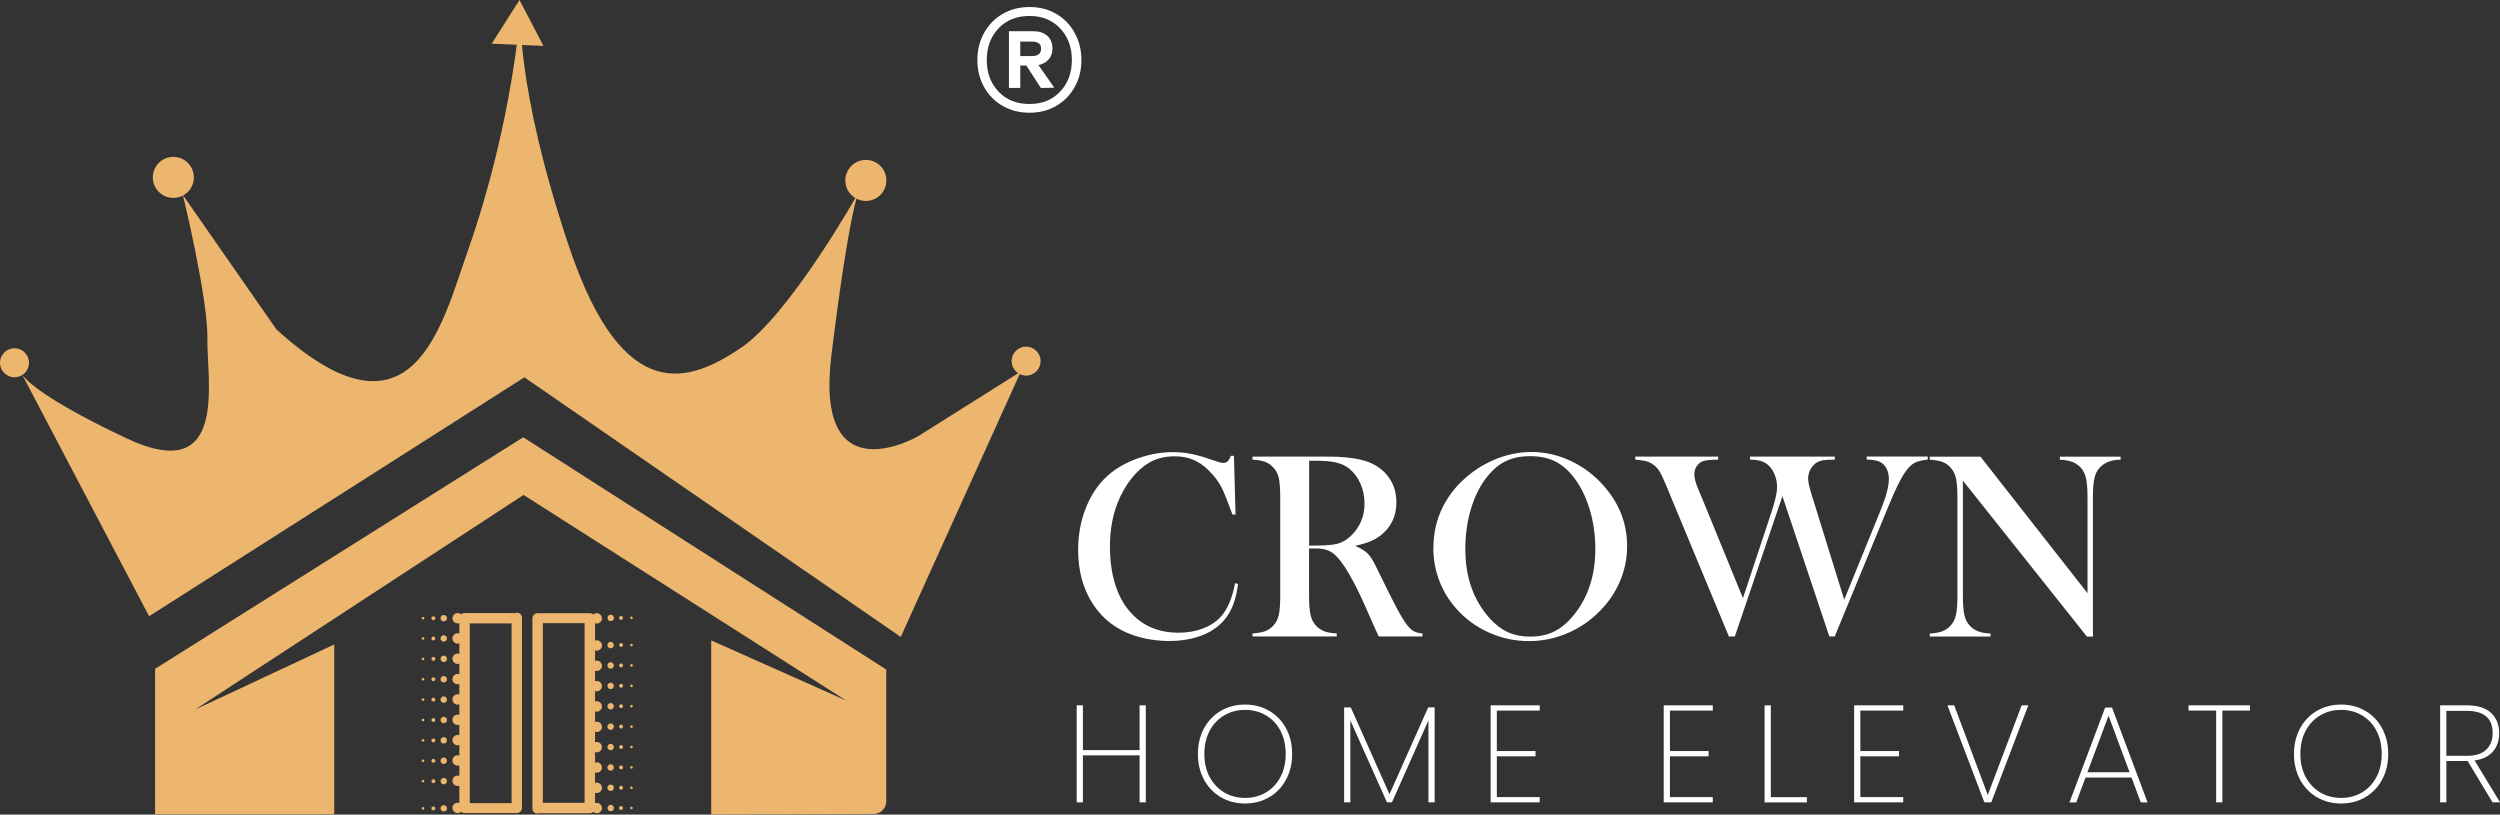
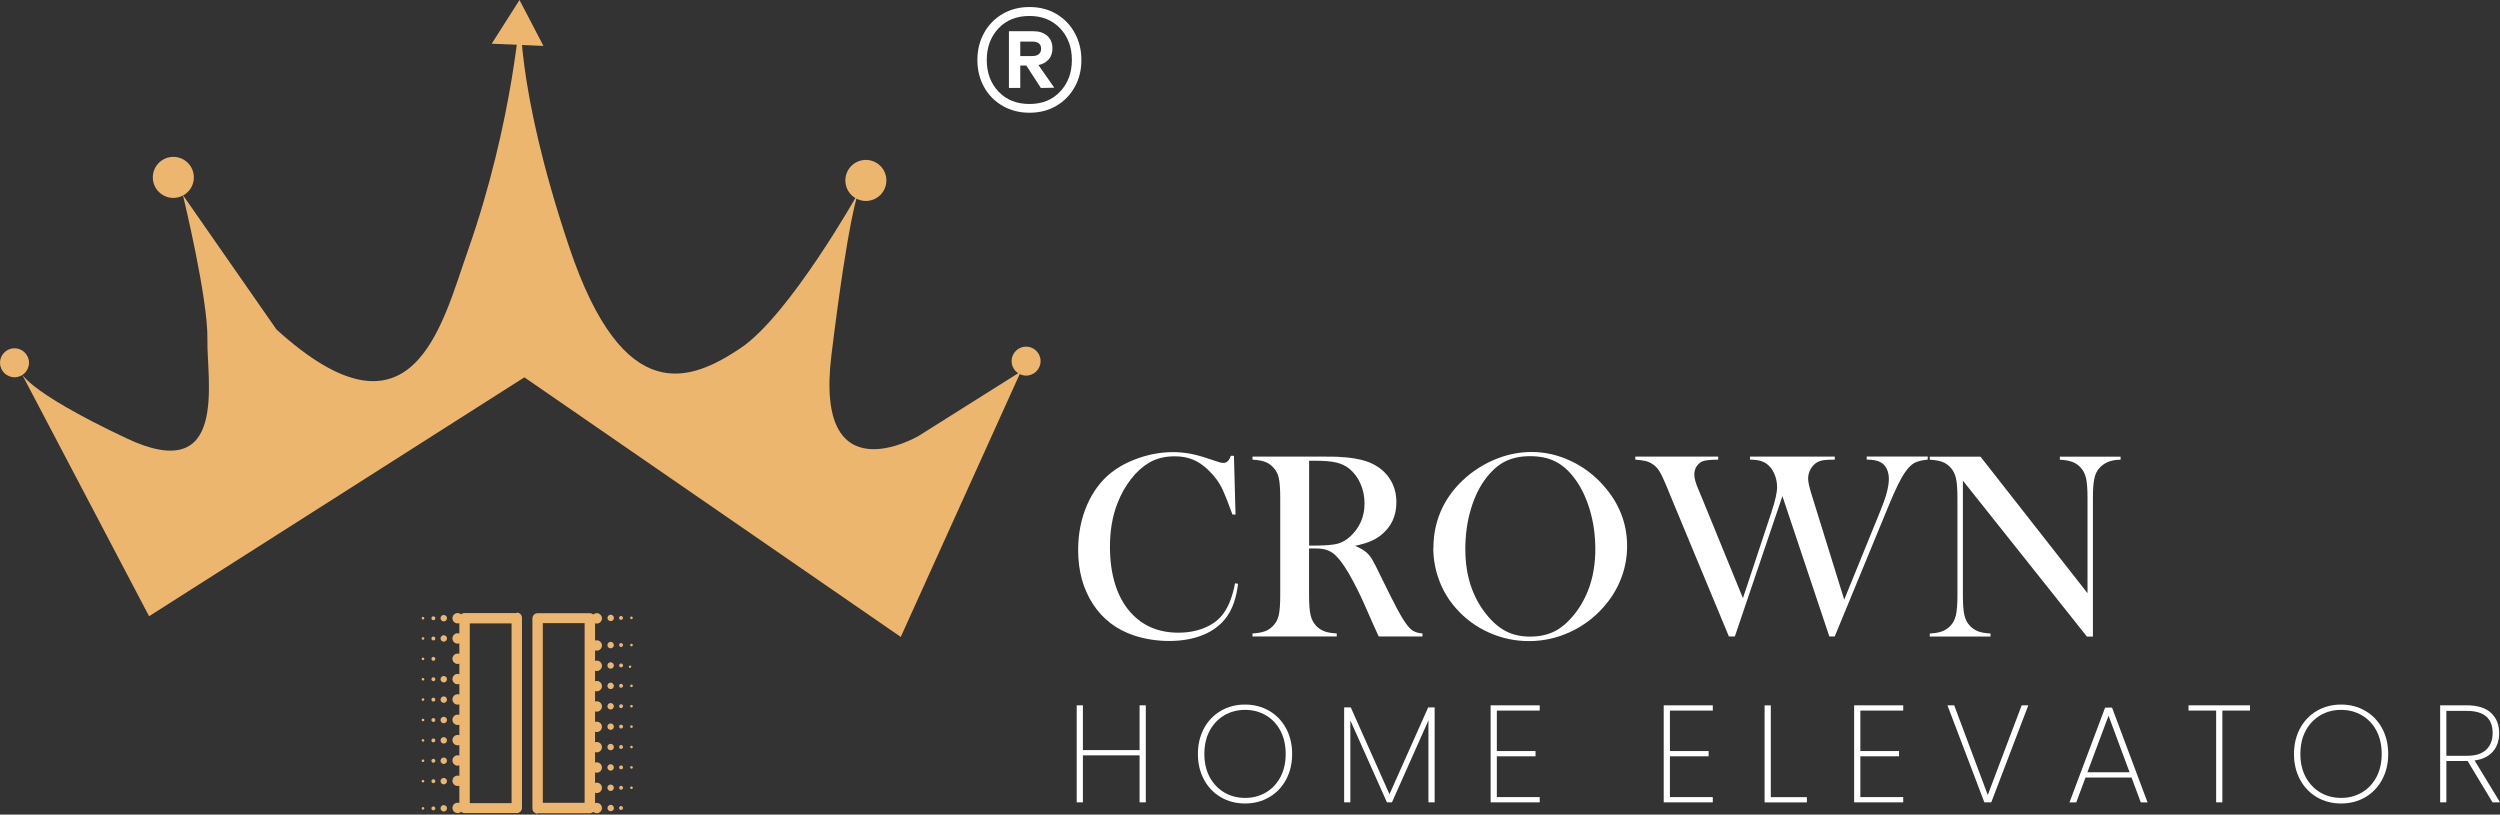
<svg xmlns="http://www.w3.org/2000/svg" id="Layer_2" viewBox="0 0 394.75 128.63">
  <rect x="0" y="0" width="394.75" height="128.63" fill="#333333" stroke="none" />
  <defs>
    <style>
      .cls-1 {
        fill: #ecb66f;
      }

      .cls-2 {
        fill: #fff;
      }
    </style>
  </defs>
  <g id="Layer_1-2" data-name="Layer_1">
    <g>
      <g>
        <path class="cls-2" d="M194.84,71.95l.25,9.3h-.48c-.15-.4-.27-.71-.35-.92-.49-1.33-.88-2.32-1.19-2.98-.54-1.17-1.33-2.23-2.35-3.2-.78-.74-1.58-1.27-2.41-1.6s-1.77-.5-2.81-.5c-1.57,0-2.93.34-4.08,1.02-1.01.6-1.96,1.45-2.83,2.57-.87,1.12-1.59,2.39-2.14,3.82-.79,2.01-1.19,4.3-1.19,6.87,0,2.18.27,4.14.81,5.89s1.33,3.21,2.37,4.39c1.91,2.19,4.45,3.29,7.62,3.29,1.58,0,3-.27,4.27-.82,1.26-.55,2.24-1.32,2.93-2.32.8-1.15,1.39-2.71,1.75-4.66l.48.08c-.26,2.19-.86,3.93-1.79,5.22-.89,1.23-2.11,2.18-3.67,2.83-1.56.65-3.37.98-5.42.98-1.91,0-3.75-.29-5.49-.85-2.79-.92-4.97-2.57-6.53-4.96-1.57-2.39-2.35-5.25-2.35-8.56,0-2.54.46-4.88,1.37-7.02.92-2.14,2.19-3.87,3.83-5.17,1.26-1,2.77-1.79,4.53-2.38s3.51-.88,5.28-.88,3.45.32,5.33.96l1.71.56c.33.12.62.19.87.19.35,0,.63-.15.85-.44.1-.14.22-.37.35-.69h.5Z" />
        <path class="cls-2" d="M206.7,86.6v7.37c0,1.42.08,2.47.24,3.15s.45,1.25.88,1.7c.37.39.81.68,1.3.86.49.19,1.14.3,1.95.34v.48h-13.3v-.48c.8-.04,1.45-.16,1.95-.34s.93-.47,1.3-.86c.44-.44.74-1.01.9-1.69.15-.68.23-1.73.23-3.16v-15.34c0-1.43-.08-2.48-.23-3.16-.15-.68-.45-1.24-.9-1.69-.37-.4-.81-.69-1.31-.87-.5-.18-1.14-.29-1.94-.33v-.48h10.03c1.68,0,2.78,0,3.31.02,2.15.1,3.84.39,5.06.87,1.37.56,2.44,1.38,3.19,2.49.76,1.1,1.13,2.38,1.13,3.84,0,2.17-.82,3.9-2.46,5.2-.5.39-1.05.71-1.65.96s-1.41.49-2.42.71c.83.35,1.45.71,1.85,1.08.32.29.61.66.87,1.09.26.44.66,1.21,1.19,2.32,1.23,2.54,2.17,4.39,2.8,5.57.63,1.17,1.16,2.02,1.59,2.55.35.43.68.73,1.01.89.33.17.77.28,1.34.33v.48h-6.91c-.35-.76-.57-1.25-.67-1.46l-1.46-3.31c-.87-1.98-1.76-3.74-2.64-5.26-.89-1.51-1.7-2.55-2.43-3.1-.37-.28-.78-.47-1.21-.59-.43-.12-.96-.18-1.58-.18h-1.02ZM206.7,86.15h.79c1.72,0,2.95-.1,3.69-.29s1.44-.6,2.09-1.21c1.46-1.39,2.19-3.11,2.19-5.16,0-1.1-.21-2.13-.63-3.09-.42-.96-1.01-1.76-1.76-2.38-.58-.47-1.28-.8-2.08-.99s-1.95-.28-3.43-.28h-.85v13.4Z" />
        <path class="cls-2" d="M226.34,86.49c0-2.33.5-4.5,1.5-6.49s2.46-3.73,4.37-5.22c1.43-1.1,2.97-1.94,4.62-2.53,1.65-.59,3.32-.88,4.99-.88,2.14,0,4.2.47,6.2,1.41,2,.94,3.75,2.26,5.24,3.97,2.44,2.78,3.66,5.93,3.66,9.48,0,1.78-.32,3.49-.96,5.14s-1.57,3.16-2.79,4.52c-1.5,1.69-3.27,3-5.32,3.94-2.05.93-4.19,1.4-6.42,1.4s-4.31-.45-6.33-1.35-3.75-2.18-5.2-3.83c-1.15-1.29-2.04-2.76-2.65-4.4-.62-1.65-.93-3.36-.93-5.13ZM231.38,86.8c0,4.03,1.1,7.42,3.29,10.18.99,1.24,2.03,2.13,3.13,2.7s2.38.84,3.82.84,2.74-.28,3.84-.83c1.1-.55,2.15-1.46,3.15-2.71,2.19-2.78,3.29-6.2,3.29-10.27,0-2.23-.3-4.35-.91-6.34s-1.45-3.68-2.55-5.07c-.89-1.14-1.88-1.97-2.97-2.49-1.09-.52-2.38-.78-3.86-.78s-2.74.26-3.82.77c-1.08.51-2.07,1.35-2.99,2.5-1.1,1.38-1.94,3.06-2.54,5.06s-.89,4.14-.89,6.44Z" />
        <path class="cls-2" d="M258.21,72.1h13.09v.48c-1.22,0-2.05.09-2.5.27-.37.17-.68.44-.92.81-.24.38-.35.8-.35,1.27,0,.58.22,1.39.67,2.41l.54,1.29,6.47,15.82,4.52-13.63c.58-1.75.87-3.05.87-3.91,0-.64-.11-1.26-.34-1.86s-.53-1.09-.91-1.47c-.36-.36-.77-.62-1.24-.77-.46-.15-1.06-.23-1.78-.23v-.48h13.38v.48c-.82,0-1.41.03-1.78.08-.37.06-.71.17-1.03.35-.42.25-.75.61-1.01,1.07-.26.46-.39.97-.39,1.51,0,.5.19,1.37.58,2.6l5.12,16.5,5.72-14.05c.89-2.15,1.33-3.81,1.33-4.99s-.41-2.11-1.23-2.62c-.5-.3-1.26-.46-2.27-.46v-.48h9.64v.48c-.93.1-1.63.27-2.11.53-.48.26-.95.73-1.43,1.41-.69.97-1.56,2.73-2.6,5.26l-8.55,20.73h-.85l-7.41-22.16-7.51,22.16h-.94l-9.3-22.39-.62-1.52c-.43-1.03-.79-1.77-1.08-2.23-.29-.46-.65-.82-1.06-1.08-.33-.22-.69-.38-1.08-.48-.39-.1-.94-.17-1.64-.23v-.48Z" />
        <path class="cls-2" d="M309.94,75.87v18.11c0,1.43.08,2.48.24,3.16.16.68.45,1.24.88,1.69.39.4.83.69,1.32.87.49.18,1.13.29,1.92.33v.48h-9.59v-.48c.79-.04,1.43-.15,1.93-.33.49-.18.93-.47,1.32-.87.43-.44.72-1.01.88-1.7s.24-1.74.24-3.15v-15.36c0-1.4-.08-2.45-.24-3.13s-.45-1.25-.88-1.7c-.37-.4-.81-.69-1.3-.87-.49-.18-1.14-.29-1.95-.33v-.48h8.01l16.9,21.56v-15.03c0-1.43-.08-2.48-.24-3.16s-.45-1.24-.88-1.69c-.39-.4-.83-.69-1.32-.87-.49-.18-1.13-.29-1.93-.33v-.48h9.59v.48c-1.39,0-2.47.4-3.25,1.21-.43.44-.73,1.01-.88,1.7-.16.69-.24,1.73-.24,3.13v21.89h-.94l-19.6-24.64Z" />
      </g>
      <g>
        <path class="cls-2" d="M180.92,111.37v15.32h-.98v-7.42h-8.95v7.42h-.98v-15.32h.98v7.07h8.95v-7.07h.98Z" />
        <path class="cls-2" d="M192.77,125.88c-1.13-.66-2.02-1.59-2.66-2.78-.64-1.19-.96-2.54-.96-4.04s.32-2.86.96-4.05,1.53-2.11,2.66-2.77,2.41-.99,3.82-.99,2.68.33,3.82.99c1.14.66,2.02,1.59,2.66,2.77s.96,2.54.96,4.05-.32,2.84-.96,4.04c-.64,1.19-1.53,2.12-2.66,2.78-1.13.66-2.41.99-3.82.99s-2.68-.33-3.82-.99ZM199.87,125.14c.97-.57,1.74-1.38,2.3-2.42.56-1.05.84-2.27.84-3.67s-.28-2.64-.84-3.69c-.56-1.05-1.33-1.86-2.3-2.42-.98-.57-2.07-.85-3.27-.85s-2.3.28-3.27.85-1.75,1.38-2.31,2.42c-.57,1.05-.85,2.28-.85,3.69s.28,2.62.85,3.67c.57,1.05,1.34,1.85,2.31,2.42s2.07.85,3.27.85,2.3-.28,3.27-.85Z" />
        <path class="cls-2" d="M226.53,111.7v14.99h-.98v-12.94l-5.76,12.94h-.79l-5.78-12.94v12.94h-.98v-14.99h1.05l6.11,13.71,6.11-13.71h1.03Z" />
        <path class="cls-2" d="M236.35,112.2v6.39h6.11v.83h-6.11v6.44h6.77v.83h-7.75v-15.32h7.75v.83h-6.77Z" />
      </g>
      <g>
        <path class="cls-2" d="M263.68,112.2v6.39h6.11v.83h-6.11v6.44h6.77v.83h-7.75v-15.32h7.75v.83h-6.77Z" />
        <path class="cls-2" d="M279.61,125.87h5.7v.83h-6.68v-15.32h.98v14.49Z" />
        <path class="cls-2" d="M293.75,112.2v6.39h6.11v.83h-6.11v6.44h6.77v.83h-7.75v-15.32h7.75v.83h-6.77Z" />
        <path class="cls-2" d="M320.27,111.37l-5.85,15.32h-1.09l-5.83-15.32h1.07l5.3,14.16,5.35-14.16h1.05Z" />
        <path class="cls-2" d="M336.57,122.77h-7.27l-1.46,3.93h-1.07l5.63-14.97h1.09l5.61,14.97h-1.07l-1.46-3.93ZM336.26,121.94l-3.32-8.93-3.34,8.93h6.66Z" />
        <path class="cls-2" d="M355.27,111.37v.83h-4.36v14.49h-.98v-14.49h-4.36v-.83h9.71Z" />
        <path class="cls-2" d="M365.84,125.88c-1.13-.66-2.02-1.59-2.66-2.78-.64-1.19-.96-2.54-.96-4.04s.32-2.86.96-4.05,1.53-2.11,2.66-2.77,2.41-.99,3.82-.99,2.68.33,3.82.99c1.14.66,2.02,1.59,2.66,2.77s.96,2.54.96,4.05-.32,2.84-.96,4.04c-.64,1.19-1.53,2.12-2.66,2.78-1.13.66-2.41.99-3.82.99s-2.68-.33-3.82-.99ZM372.93,125.14c.97-.57,1.74-1.38,2.3-2.42.56-1.05.84-2.27.84-3.67s-.28-2.64-.84-3.69c-.56-1.05-1.33-1.86-2.3-2.42-.98-.57-2.07-.85-3.27-.85s-2.3.28-3.27.85-1.75,1.38-2.31,2.42c-.57,1.05-.85,2.28-.85,3.69s.28,2.62.85,3.67c.57,1.05,1.34,1.85,2.31,2.42s2.07.85,3.27.85,2.3-.28,3.27-.85Z" />
        <path class="cls-2" d="M393.57,126.69l-3.93-6.53h-3.36v6.53h-.98v-15.32h4.21c1.7,0,2.98.4,3.83,1.2.85.8,1.28,1.86,1.28,3.19,0,1.18-.33,2.15-.99,2.91s-1.63,1.23-2.89,1.41l4.02,6.61h-1.18ZM386.29,119.34h3.27c1.35,0,2.36-.33,3.03-.98.67-.65,1-1.52,1-2.6,0-2.34-1.36-3.51-4.08-3.51h-3.23v7.09Z" />
      </g>
-       <path class="cls-1" d="M82.61,69.05l-58.12,36.56v22.96h26.43l1.86-.02v-26.79l-21.94,10.26,51.83-33.87,50.93,32.46-21.3-9.49v27.49s25.64-.09,25.64-.09c1.1.02,2-.87,2-1.97v-20.83l-57.35-36.69Z" />
      <path class="cls-1" d="M3.25,58.68l20.29,38.62,59.26-37.72,59.43,40.99,18.96-41.9-16.15,10.17s-16.52,9.71-13.76-12.75c2.76-22.46,4.23-25.59,4.23-25.59,0,0-10.86,19.33-18.59,24.48-7.73,5.15-18.41,9.76-27.06-16.02-8.65-25.77-7.64-37.74-7.64-37.74,0,0-1.12,17.88-8.38,38.47-4.1,11.64-8.65,31.89-30.19,12.33l-14.77-21.22s4,16.43,3.87,22.78c-.14,6.35,3.45,23.33-12.84,15.6C3.62,61.48,3.25,58.68,3.25,58.68" />
      <path class="cls-1" d="M139.96,28.49c0,1.79-1.45,3.24-3.24,3.24s-3.24-1.45-3.24-3.24,1.45-3.24,3.24-3.24,3.24,1.45,3.24,3.24" />
      <path class="cls-1" d="M30.61,28.01c0,1.79-1.45,3.24-3.24,3.24s-3.24-1.45-3.24-3.24,1.45-3.24,3.24-3.24,3.24,1.45,3.24,3.24" />
      <path class="cls-1" d="M164.31,57.02c0,1.27-1.03,2.29-2.29,2.29s-2.29-1.03-2.29-2.29,1.03-2.29,2.29-2.29,2.29,1.03,2.29,2.29" />
      <path class="cls-1" d="M4.58,57.28c0,1.27-1.03,2.29-2.29,2.29s-2.29-1.03-2.29-2.29,1.03-2.29,2.29-2.29,2.29,1.03,2.29,2.29" />
      <path class="cls-1" d="M81.6,96.8h-8.24c-.21,0-.4.08-.55.21-.15-.13-.35-.21-.55-.21-.22,0-.43.09-.58.24-.15.15-.24.37-.24.58s.09.43.24.58c.15.15.36.24.58.24.09,0,.18-.02.27-.05v1.65c-.09-.03-.18-.05-.27-.05-.46,0-.82.37-.82.82s.37.82.82.82c.1,0,.19-.02.27-.05v1.67c-.09-.03-.18-.05-.27-.05-.46,0-.82.37-.82.82s.37.82.82.82c.1,0,.19-.02.27-.05v1.67c-.09-.03-.18-.05-.27-.05-.46,0-.82.37-.82.82s.37.82.82.82c.1,0,.19-.02.27-.05v1.67c-.09-.03-.18-.05-.27-.05-.46,0-.82.37-.82.82s.37.82.82.82c.1,0,.19-.02.27-.05v1.68c-.09-.03-.18-.05-.27-.05-.46,0-.82.37-.82.82s.37.82.82.82c.1,0,.19-.02.27-.05v1.67c-.09-.03-.18-.05-.27-.05-.46,0-.82.37-.82.82s.37.82.82.82c.1,0,.19-.02.27-.05v1.67c-.09-.03-.18-.05-.27-.05-.46,0-.82.37-.82.82s.37.82.82.82c.1,0,.19-.02.27-.05v1.67c-.09-.03-.18-.05-.27-.05-.46,0-.82.37-.82.82s.37.82.82.82c.1,0,.19-.02.27-.05v2.74c-.09-.03-.18-.05-.27-.05-.22,0-.43.09-.58.24-.15.15-.24.37-.24.58s.09.43.24.58c.15.15.36.24.58.24.2,0,.4-.08.55-.21.15.13.34.21.55.21h8.24c.45,0,.82-.37.82-.82v-30.02c0-.46-.37-.82-.82-.82M80.78,126.81h-6.6v-28.37h6.6v28.37Z" />
      <path class="cls-1" d="M66.64,127.49s-.06.09-.06.15.02.11.06.15c.04.04.09.06.15.06.05,0,.11-.02.14-.06.04-.04.06-.09.06-.15s-.02-.11-.06-.15c-.08-.08-.22-.08-.29,0" />
      <path class="cls-1" d="M66.79,107.05c-.12,0-.21.09-.21.21s.09.2.21.2.21-.09.21-.2-.09-.21-.21-.21" />
      <path class="cls-1" d="M66.79,100.61c-.12,0-.21.09-.21.2s.09.21.21.21.21-.09.21-.21-.09-.2-.21-.2" />
      <path class="cls-1" d="M66.79,110.26c-.12,0-.21.09-.21.21s.09.2.21.2.21-.09.21-.2-.09-.21-.21-.21" />
      <path class="cls-1" d="M66.79,103.83c-.12,0-.21.09-.21.21s.09.2.21.2.21-.09.21-.2-.09-.21-.21-.21" />
      <path class="cls-1" d="M66.79,123.14c-.12,0-.21.09-.21.21s.09.2.21.2.21-.09.21-.2-.09-.21-.21-.21" />
      <path class="cls-1" d="M66.79,119.92c-.12,0-.21.09-.21.21s.09.2.21.2.21-.09.21-.2-.09-.21-.21-.21" />
      <path class="cls-1" d="M66.79,113.48c-.12,0-.21.09-.21.21s.09.2.21.2.21-.09.21-.2-.09-.21-.21-.21" />
      <path class="cls-1" d="M66.79,116.7c-.12,0-.21.09-.21.21s.09.2.21.2.21-.09.21-.2-.09-.21-.21-.21" />
      <path class="cls-1" d="M66.64,97.47s-.06.09-.06.15.02.11.06.15c.04.04.09.06.15.06.05,0,.11-.02.14-.06.04-.04.06-.09.06-.15s-.02-.11-.06-.15c-.08-.08-.21-.08-.29,0" />
      <path class="cls-1" d="M68.21,127.42c-.06.06-.09.14-.09.22s.03.16.09.22c.06.06.14.09.22.09s.16-.03.22-.09c.06-.06.09-.14.09-.22s-.03-.16-.09-.22c-.11-.11-.32-.11-.44,0" />
      <path class="cls-1" d="M68.43,116.6c-.17,0-.31.14-.31.31s.14.31.31.31.31-.14.31-.31-.14-.31-.31-.31" />
      <path class="cls-1" d="M68.43,119.82c.17,0,.31.14.31.31s-.14.31-.31.31-.31-.14-.31-.31.14-.31.31-.31" />
      <path class="cls-1" d="M68.43,123.04c-.17,0-.31.14-.31.31s.14.31.31.31.31-.14.31-.31-.14-.31-.31-.31" />
      <path class="cls-1" d="M68.43,113.38c.17,0,.31.14.31.31s-.14.31-.31.31-.31-.14-.31-.31.14-.31.31-.31" />
      <path class="cls-1" d="M68.43,100.51c-.17,0-.31.14-.31.31s.14.31.31.31.31-.14.31-.31-.14-.31-.31-.31" />
      <path class="cls-1" d="M68.43,110.16c.17,0,.31.14.31.31s-.14.31-.31.31-.31-.14-.31-.31.14-.31.31-.31" />
      <path class="cls-1" d="M68.43,103.72c.17,0,.31.14.31.31s-.14.31-.31.31-.31-.14-.31-.31.14-.31.31-.31" />
      <path class="cls-1" d="M68.43,106.94c.17,0,.31.14.31.31s-.14.31-.31.31-.31-.14-.31-.31.14-.31.31-.31" />
      <path class="cls-1" d="M68.21,97.4c-.06.06-.09.14-.09.22s.03.16.09.22c.06.06.14.09.22.09s.16-.03.22-.09c.06-.06.09-.14.09-.22s-.03-.16-.09-.22c-.11-.11-.32-.11-.44,0" />
      <path class="cls-1" d="M69.71,127.27c-.1.1-.15.23-.15.36s.06.27.15.36c.1.1.23.15.36.15s.27-.05.36-.15c.1-.1.15-.23.15-.36s-.05-.27-.15-.36c-.19-.19-.54-.19-.73,0" />
      <path class="cls-1" d="M70.07,116.39c.28,0,.51.23.51.51s-.23.51-.51.51-.51-.23-.51-.51.23-.51.51-.51" />
      <path class="cls-1" d="M70.07,122.83c-.28,0-.51.23-.51.51s.23.51.51.51.51-.23.51-.51-.23-.51-.51-.51" />
      <path class="cls-1" d="M70.07,100.3c-.28,0-.51.23-.51.51s.23.51.51.51.51-.23.51-.51-.23-.51-.51-.51" />
      <path class="cls-1" d="M70.07,106.74c.28,0,.51.23.51.51s-.23.51-.51.51-.51-.23-.51-.51.23-.51.51-.51" />
-       <path class="cls-1" d="M70.07,103.52c.28,0,.51.23.51.51s-.23.51-.51.51-.51-.23-.51-.51.23-.51.51-.51" />
      <path class="cls-1" d="M70.07,119.61c.28,0,.51.23.51.51s-.23.51-.51.51-.51-.23-.51-.51.23-.51.51-.51" />
      <path class="cls-1" d="M70.07,113.18c.28,0,.51.23.51.51s-.23.51-.51.51-.51-.23-.51-.51.23-.51.51-.51" />
      <path class="cls-1" d="M70.07,109.96c.28,0,.51.23.51.51s-.23.51-.51.51-.51-.23-.51-.51.23-.51.51-.51" />
      <path class="cls-1" d="M69.71,97.25c-.1.1-.15.23-.15.36s.06.27.15.36c.1.1.23.15.36.15s.27-.06.36-.15c.1-.1.15-.23.15-.36s-.05-.27-.15-.36c-.19-.19-.54-.19-.73,0" />
      <path class="cls-1" d="M84.89,128.41h8.24c.21,0,.4-.08.55-.21.15.13.35.21.55.21.22,0,.43-.09.58-.24.15-.15.24-.37.24-.58s-.09-.43-.24-.58c-.15-.15-.36-.24-.58-.24-.09,0-.18.02-.27.05v-1.65c.09.03.18.05.27.05.45,0,.82-.37.82-.82s-.37-.82-.82-.82c-.1,0-.19.02-.27.05v-1.67c.09.03.18.05.27.05.45,0,.82-.37.82-.82s-.37-.82-.82-.82c-.1,0-.19.02-.27.05v-1.67c.09.03.18.05.27.05.45,0,.82-.37.82-.82s-.37-.82-.82-.82c-.1,0-.19.02-.27.05v-1.67c.09.03.18.05.27.05.45,0,.82-.37.82-.82s-.37-.82-.82-.82c-.1,0-.19.02-.27.05v-1.68c.09.03.18.05.27.05.45,0,.82-.37.82-.82s-.37-.82-.82-.82c-.1,0-.19.02-.27.05v-1.67c.09.03.18.05.27.05.45,0,.82-.37.82-.82s-.37-.82-.82-.82c-.1,0-.19.02-.27.05v-1.67c.09.03.18.05.27.05.45,0,.82-.37.82-.82s-.37-.82-.82-.82c-.1,0-.19.02-.27.05v-1.67c.09.03.18.05.27.05.45,0,.82-.37.82-.82s-.37-.82-.82-.82c-.1,0-.19.02-.27.05v-2.74c.09.03.18.05.27.05.22,0,.43-.09.58-.24.15-.15.24-.37.24-.58s-.09-.43-.24-.58c-.15-.15-.36-.24-.58-.24-.2,0-.4.08-.55.21-.15-.13-.34-.21-.55-.21h-8.24c-.45,0-.82.37-.82.82v30.02c0,.46.37.82.82.82M85.71,98.39h6.6v28.37h-6.6v-28.37Z" />
      <path class="cls-1" d="M99.85,97.71s.06-.09.06-.15-.02-.11-.06-.15c-.04-.04-.09-.06-.15-.06-.05,0-.11.02-.14.06-.04.04-.06.09-.06.15s.02.11.06.15c.08.08.22.08.29,0" />
      <path class="cls-1" d="M99.71,118.16c.11,0,.21-.09.21-.21s-.09-.2-.21-.2-.21.09-.21.2.09.21.21.21" />
      <path class="cls-1" d="M99.71,124.59c.11,0,.21-.09.21-.2s-.09-.21-.21-.21-.21.09-.21.21.09.2.21.2" />
      <path class="cls-1" d="M99.71,114.94c.11,0,.21-.09.21-.21s-.09-.2-.21-.2-.21.09-.21.2.09.21.21.21" />
      <path class="cls-1" d="M99.71,121.38c.11,0,.21-.09.21-.21s-.09-.2-.21-.2-.21.09-.21.2.09.21.21.21" />
      <path class="cls-1" d="M99.71,102.06c.11,0,.21-.09.21-.21s-.09-.2-.21-.2-.21.09-.21.2.09.21.21.21" />
-       <path class="cls-1" d="M99.71,105.28c.11,0,.21-.09.21-.21s-.09-.2-.21-.2-.21.09-.21.2.09.21.21.21" />
+       <path class="cls-1" d="M99.71,105.28s-.09-.2-.21-.2-.21.09-.21.2.09.21.21.21" />
      <path class="cls-1" d="M99.71,111.72c.11,0,.21-.09.21-.21s-.09-.2-.21-.2-.21.09-.21.2.09.21.21.21" />
      <path class="cls-1" d="M99.71,108.5c.11,0,.21-.09.21-.21s-.09-.2-.21-.2-.21.09-.21.2.09.21.21.21" />
-       <path class="cls-1" d="M99.85,127.73s.06-.09.06-.15-.02-.11-.06-.15c-.04-.04-.09-.06-.15-.06-.05,0-.11.02-.14.06-.04.04-.06.09-.06.15s.02.11.06.15c.08.08.21.08.29,0" />
      <path class="cls-1" d="M98.28,97.79c.06-.06.09-.14.09-.22s-.03-.16-.09-.22c-.06-.06-.14-.09-.22-.09s-.16.03-.22.09c-.06.06-.09.14-.09.22s.03.16.09.22c.11.12.32.12.44,0" />
      <path class="cls-1" d="M98.07,108.6c.17,0,.31-.14.31-.31s-.14-.31-.31-.31-.31.14-.31.31.14.31.31.31" />
      <path class="cls-1" d="M98.07,105.38c-.17,0-.31-.14-.31-.31s.14-.31.31-.31.31.14.31.31-.14.31-.31.31" />
      <path class="cls-1" d="M98.07,102.16c.17,0,.31-.14.31-.31s-.14-.31-.31-.31-.31.14-.31.31.14.31.31.31" />
      <path class="cls-1" d="M98.07,111.82c-.17,0-.31-.14-.31-.31s.14-.31.31-.31.31.14.31.31-.14.31-.31.31" />
      <path class="cls-1" d="M98.07,124.7c.17,0,.31-.14.31-.31s-.14-.31-.31-.31-.31.14-.31.31.14.31.31.31" />
      <path class="cls-1" d="M98.07,115.04c-.17,0-.31-.14-.31-.31s.14-.31.31-.31.31.14.31.31-.14.31-.31.31" />
      <path class="cls-1" d="M98.07,121.48c-.17,0-.31-.14-.31-.31s.14-.31.31-.31.31.14.31.31-.14.31-.31.31" />
      <path class="cls-1" d="M98.07,118.26c-.17,0-.31-.14-.31-.31s.14-.31.31-.31.31.14.31.31-.14.31-.31.31" />
      <path class="cls-1" d="M98.28,127.8c.06-.06.09-.14.09-.22s-.03-.16-.09-.22c-.06-.06-.14-.09-.22-.09s-.16.03-.22.09c-.06.06-.09.14-.09.22s.03.16.09.22c.11.12.32.12.44,0" />
      <path class="cls-1" d="M96.79,97.93c.09-.1.15-.23.15-.36s-.06-.27-.15-.36c-.1-.1-.23-.15-.36-.15s-.27.05-.36.15c-.1.1-.15.23-.15.36s.05.27.15.36c.19.19.54.19.73,0" />
      <path class="cls-1" d="M96.42,108.81c-.28,0-.51-.23-.51-.51s.23-.51.51-.51.51.23.51.51-.23.51-.51.51" />
      <path class="cls-1" d="M96.42,102.37c.28,0,.51-.23.51-.51s-.23-.51-.51-.51-.51.23-.51.51.23.51.51.51" />
      <path class="cls-1" d="M96.42,124.9c.28,0,.51-.23.51-.51s-.23-.51-.51-.51-.51.23-.51.51.23.51.51.51" />
      <path class="cls-1" d="M96.42,118.47c-.28,0-.51-.23-.51-.51s.23-.51.51-.51.51.23.51.51-.23.51-.51.51" />
      <path class="cls-1" d="M96.42,121.69c-.28,0-.51-.23-.51-.51s.23-.51.51-.51.51.23.51.51-.23.51-.51.51" />
      <path class="cls-1" d="M96.42,105.59c-.28,0-.51-.23-.51-.51s.23-.51.51-.51.51.23.51.51-.23.51-.51.51" />
      <path class="cls-1" d="M96.42,112.03c-.28,0-.51-.23-.51-.51s.23-.51.51-.51.51.23.51.51-.23.51-.51.51" />
      <path class="cls-1" d="M96.42,115.25c-.28,0-.51-.23-.51-.51s.23-.51.51-.51.51.23.51.51-.23.51-.51.51" />
      <path class="cls-1" d="M96.79,127.95c.09-.1.15-.23.15-.36s-.06-.27-.15-.36c-.1-.1-.23-.15-.36-.15s-.27.06-.36.15c-.1.1-.15.23-.15.36s.05.27.15.36c.19.19.54.19.73,0" />
      <polygon class="cls-1" points="82.03 0 85.81 7.25 77.64 6.9 82.03 0" />
      <path class="cls-2" d="M166.78,2.19c1.23.72,2.21,1.72,2.91,3,.71,1.28,1.06,2.71,1.06,4.29s-.35,3-1.06,4.27-1.68,2.25-2.91,2.97c-1.23.72-2.64,1.08-4.22,1.08s-3-.36-4.24-1.08c-1.25-.72-2.23-1.71-2.93-2.97s-1.06-2.68-1.06-4.27.35-3.01,1.06-4.29c.71-1.28,1.69-2.27,2.93-3,1.25-.72,2.66-1.08,4.24-1.08s2.99.36,4.22,1.08ZM167.4,14.46c1.23-1.3,1.85-2.97,1.85-4.99s-.62-3.69-1.85-4.99c-1.23-1.3-2.85-1.96-4.85-1.96s-3.66.65-4.89,1.96-1.85,2.97-1.85,4.99.62,3.69,1.85,4.99c1.23,1.3,2.86,1.96,4.89,1.96s3.61-.65,4.85-1.96ZM165.59,9.37c-.39.46-.93.76-1.62.9l2.5,3.58-2.12.04-2.29-3.54h-.96v3.54h-1.79V4.93h3.87c.92,0,1.64.24,2.19.73s.81,1.14.81,1.98c0,.69-.19,1.27-.58,1.73ZM161.1,8.85h1.96c.39,0,.71-.1.96-.29s.37-.49.37-.87-.12-.67-.37-.85c-.25-.18-.57-.27-.96-.27h-1.96v2.29Z" />
    </g>
  </g>
</svg>